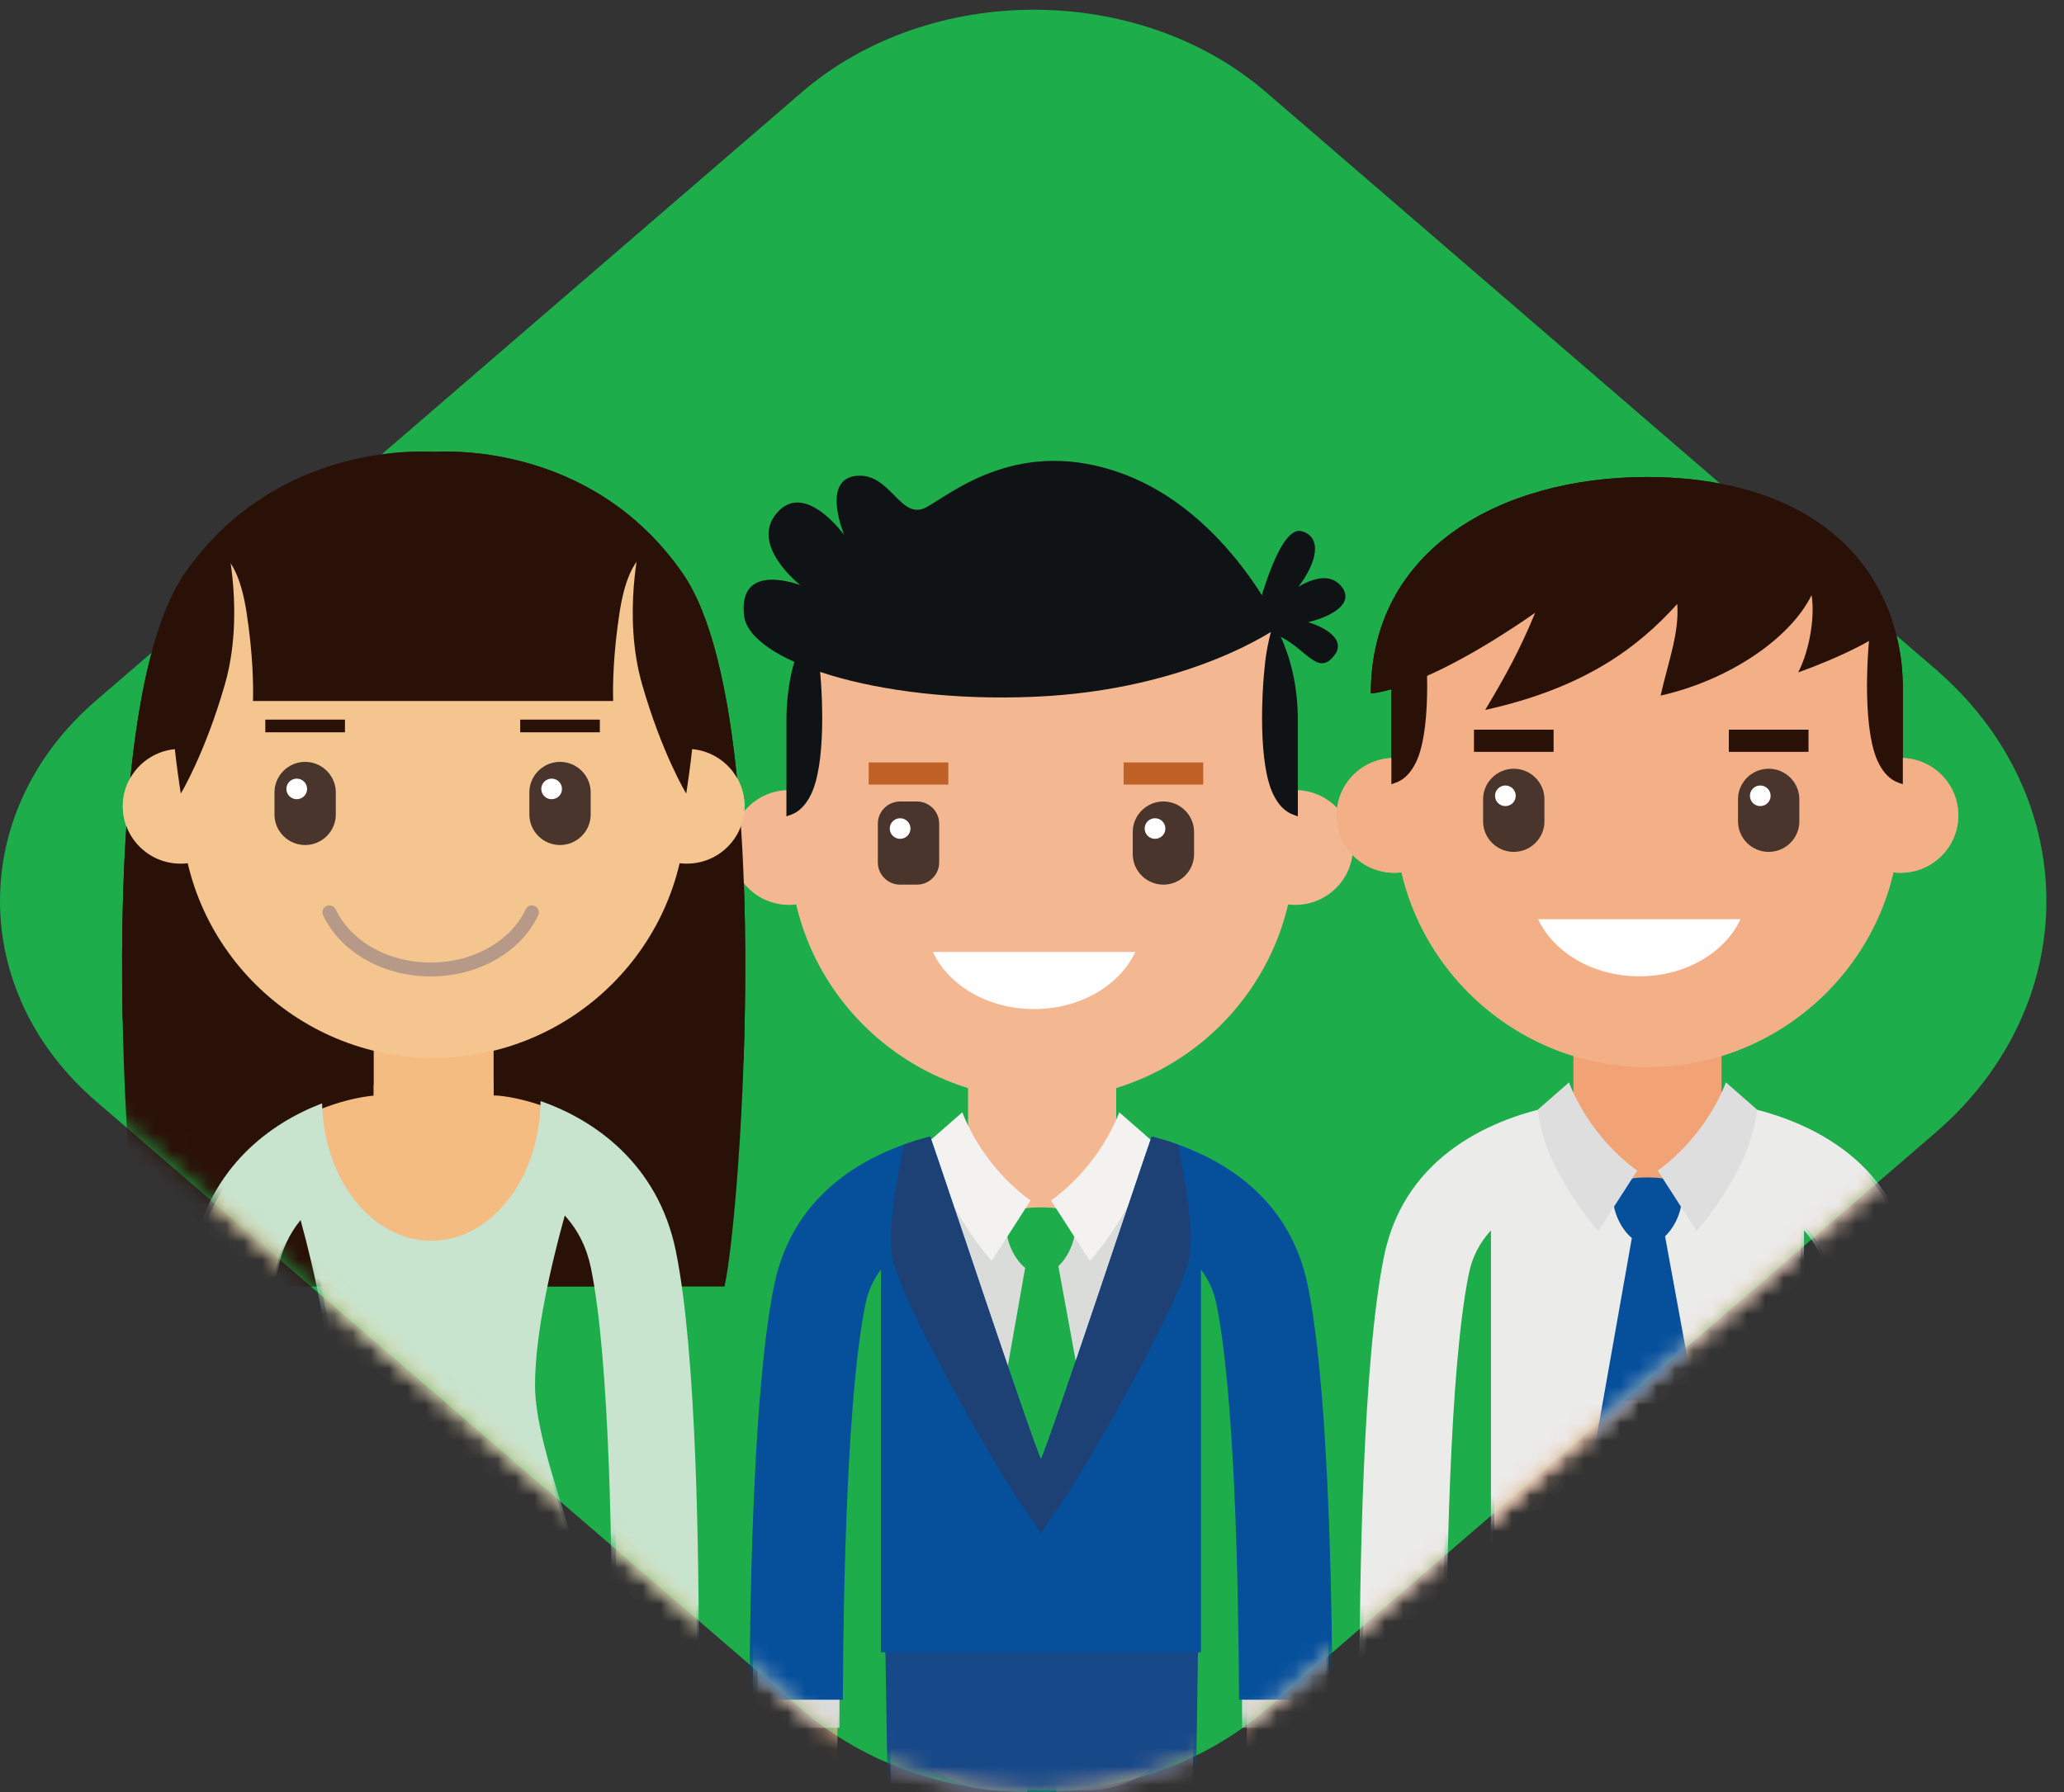
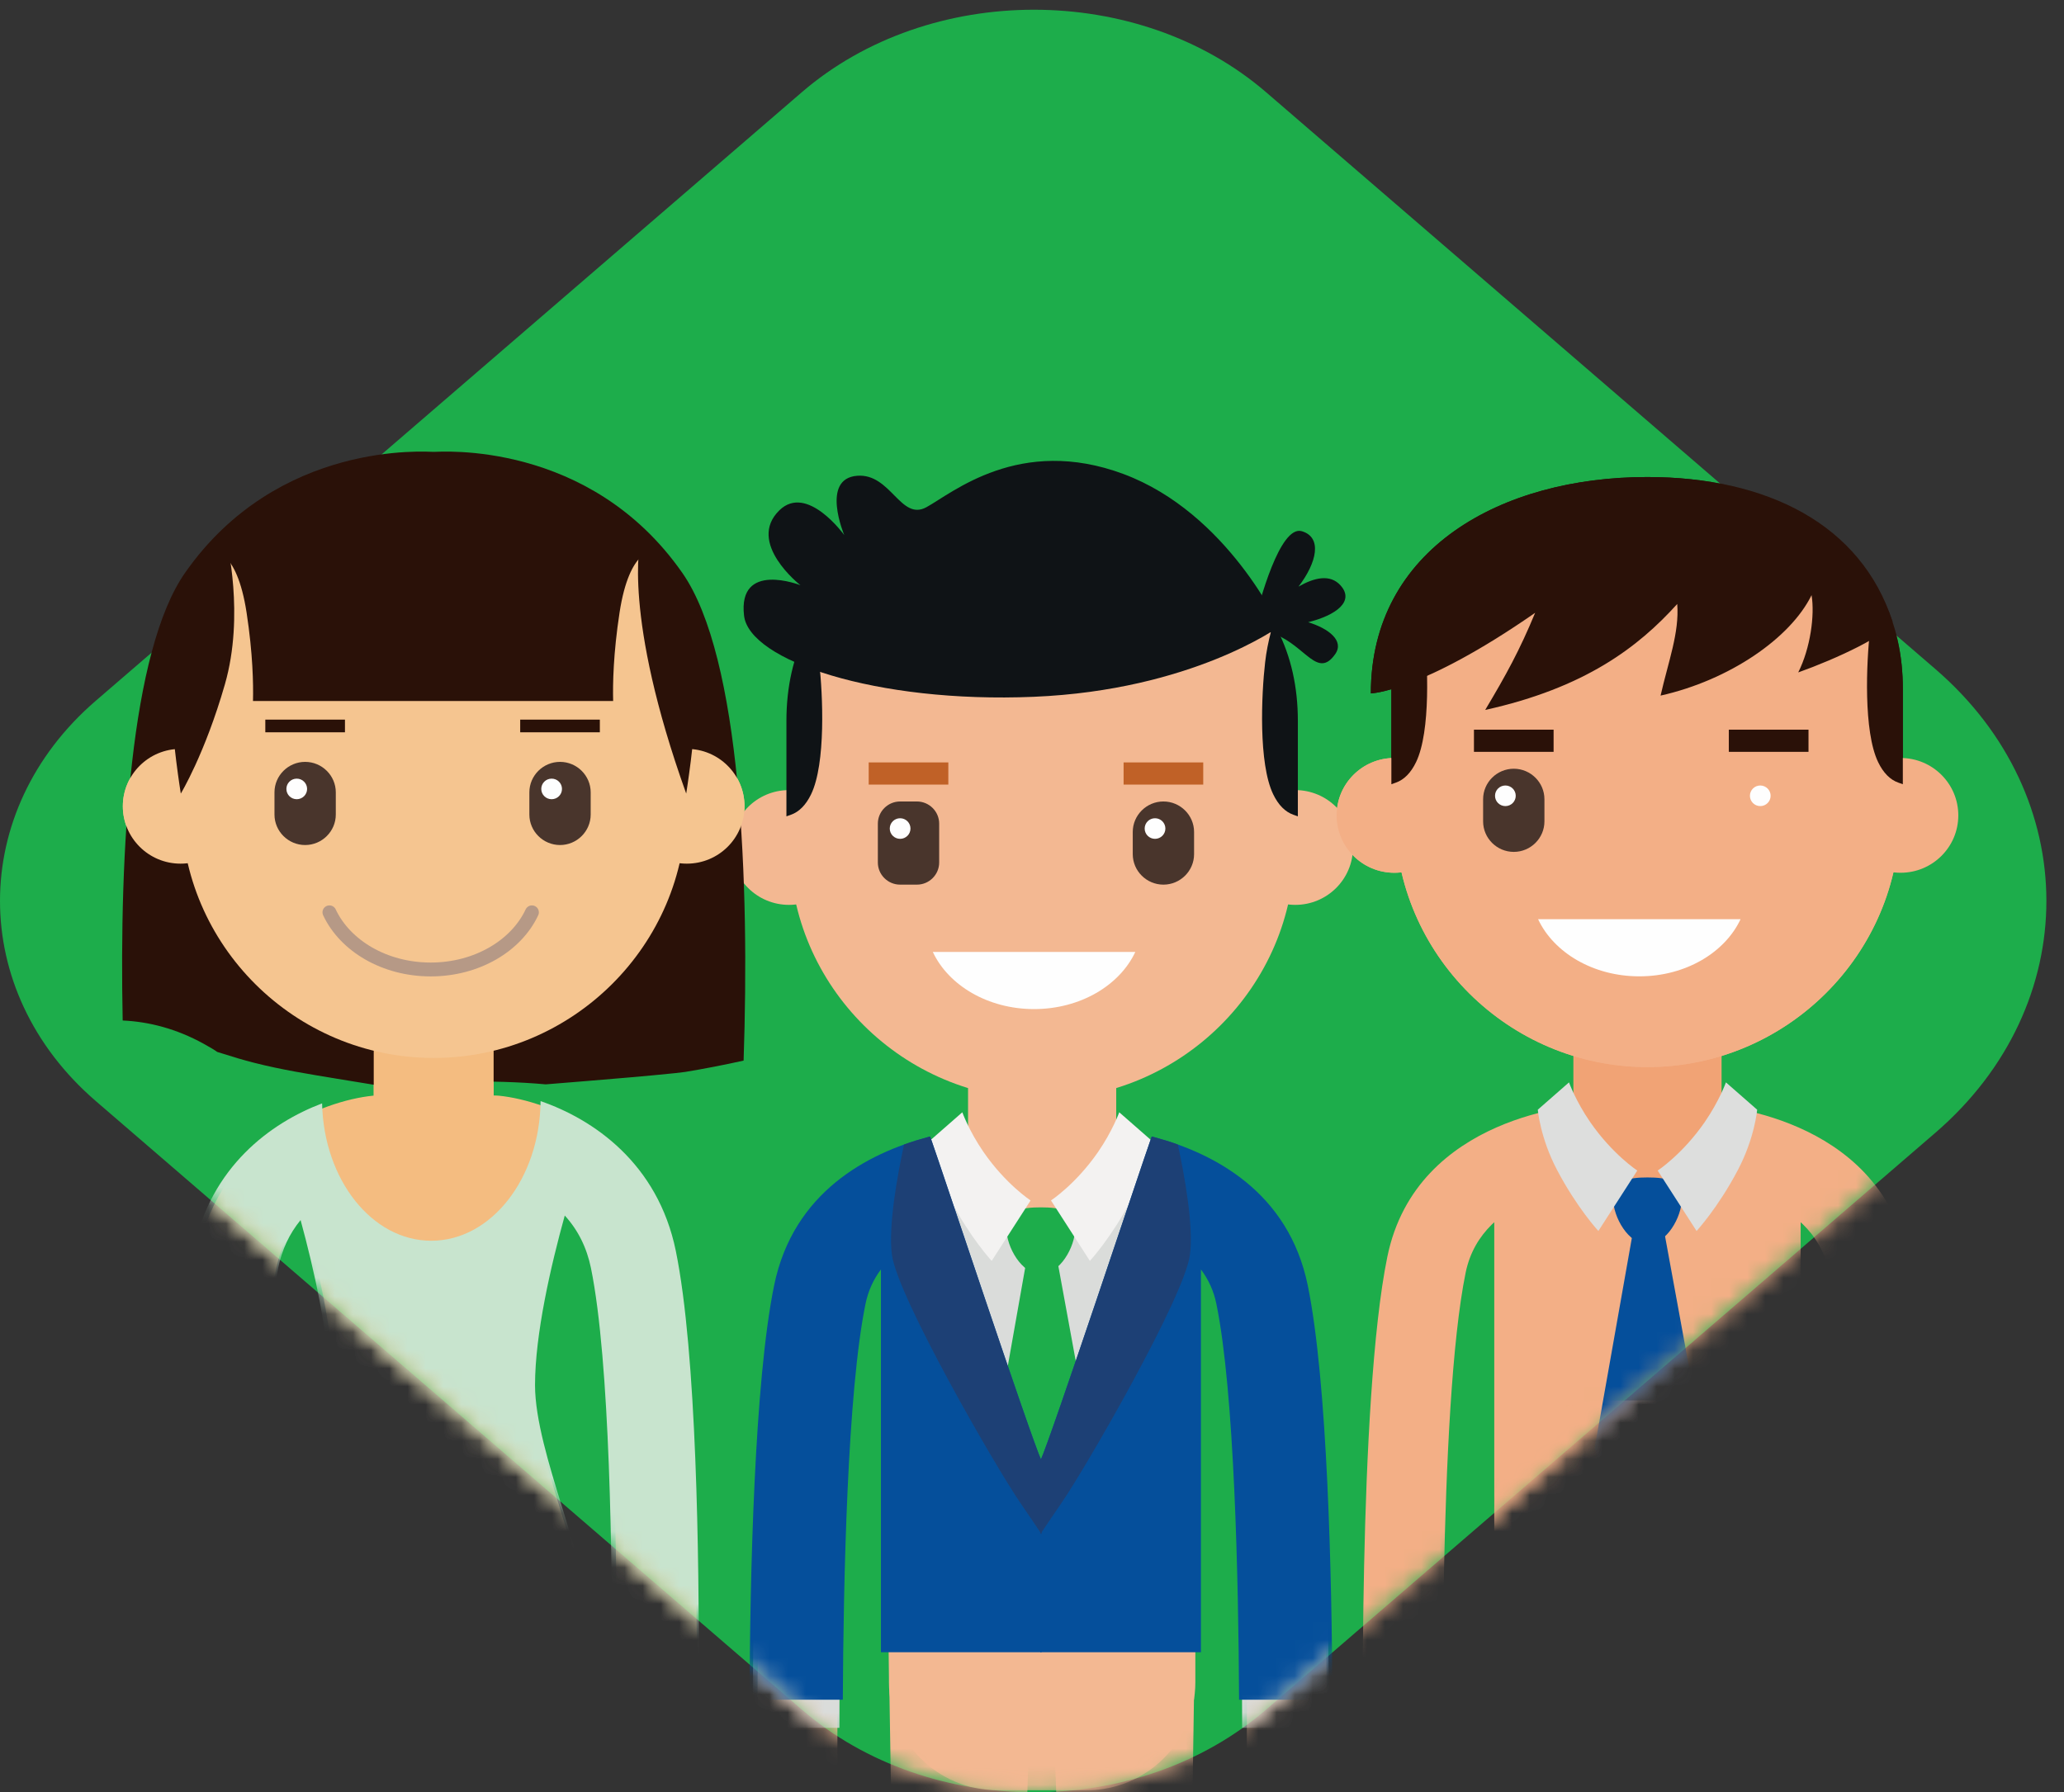
<svg xmlns="http://www.w3.org/2000/svg" xmlns:xlink="http://www.w3.org/1999/xlink" width="114px" height="99px" viewBox="0 0 114 99" version="1.1">
  <rect x="0" y="0" width="114" height="99" fill="#333333" stroke="none" />
  <title>E968F60C-3F3B-45CE-8FE4-C5DFFEE7B1D2</title>
  <desc>Created with sketchtool.</desc>
  <defs>
    <path d="M57.01,0.448 C52.393,0.47 47.784,1.99 44.282,5.01 L44.282,5.01 L5.292,38.623 C-1.764,44.705 -1.764,54.657 5.292,60.739 L5.292,60.739 L44.282,94.352 C47.816,97.402 52.463,98.925 57.108,98.925 L57.108,98.925 C61.753,98.925 66.401,97.402 69.935,94.352 L69.935,94.352 L106.903,62.483 C115.069,55.442 115.069,43.92 106.903,36.878 L106.903,36.878 L69.935,5.01 C66.432,1.99 61.824,0.47 57.207,0.448 L57.207,0.448 L57.01,0.448 Z" id="path-1" />
  </defs>
  <g id="Page-1" stroke="none" stroke-width="1" fill="none" fill-rule="evenodd">
    <g id="Home-1440px-v6-" transform="translate(-439, -822)">
      <g id="Group-126" transform="translate(439, 822)">
        <path d="M106.903,36.968 L69.934,5.099 C62.881,-0.983 51.336,-0.983 44.282,5.099 L5.292,38.712 C-1.764,44.794 -1.764,54.746 5.292,60.828 L44.282,94.441 C47.816,97.491 52.463,99.015 57.108,99.015 C61.753,99.015 66.401,97.491 69.934,94.441 L106.903,62.572 C115.069,55.531 115.069,44.009 106.903,36.968" id="Fill-1" fill="#1DAD4B" />
        <g id="Group-84" transform="translate(0, 0.089)">
          <mask id="mask-2" fill="white">
            <use xlink:href="#path-1" />
          </mask>
          <g id="Clip-5" />
          <polygon id="Fill-4" fill="#F3AF86" mask="url(#mask-2)" points="82.532 89.169 99.455 89.169 99.455 63.373 82.532 63.373" />
          <path d="M93.465,97.036 L88.523,97.036 C85.229,97.036 82.533,94.355 82.533,91.077 L82.533,83.234 C82.533,79.958 85.229,77.277 88.523,77.277 L93.465,77.277 C96.76,77.277 99.456,79.958 99.456,83.234 L99.456,91.077 C99.456,94.355 96.76,97.036 93.465,97.036" id="Fill-6" fill="#F3AF86" mask="url(#mask-2)" />
          <path d="M95.872,132.345 C94.246,132.345 92.929,131.034 92.929,129.418 L91.582,91.883 C91.582,90.266 94.246,88.895 95.872,88.895 C97.497,88.895 99.431,86.973 99.431,88.589 L98.815,129.418 C98.815,131.034 97.497,132.345 95.872,132.345" id="Fill-7" fill="#F3AF86" mask="url(#mask-2)" />
          <path d="M86.117,132.345 C84.491,132.345 83.173,131.034 83.173,129.418 L82.508,88.528 C82.508,86.912 84.491,88.895 86.117,88.895 C87.742,88.895 90.357,90.327 90.357,91.944 L89.059,129.418 C89.059,131.034 87.742,132.345 86.117,132.345" id="Fill-8" fill="#F3AF86" mask="url(#mask-2)" />
          <path d="M104.487,100.329 L104.452,100.329 C103.233,100.31 102.26,99.312 102.279,98.1 C102.282,97.897 102.575,77.72 101.036,70.215 C100.112,65.709 94.26,65.335 94.012,65.322 C92.798,65.255 91.862,64.224 91.924,63.017 C91.987,61.809 93.024,60.881 94.228,60.936 C94.617,60.955 103.749,61.474 105.361,69.337 C106.996,77.309 106.706,97.319 106.693,98.167 C106.674,99.368 105.69,100.329 104.487,100.329" id="Fill-9" fill="#F3AF86" mask="url(#mask-2)" />
          <path d="M77.501,100.329 C76.298,100.329 75.314,99.368 75.295,98.167 C75.282,97.319 74.992,77.309 76.627,69.337 C78.239,61.474 87.372,60.955 87.76,60.936 C88.989,60.885 90.011,61.816 90.069,63.025 C90.126,64.234 89.19,65.261 87.974,65.322 C87.699,65.337 81.873,65.72 80.952,70.215 C79.413,77.724 79.706,97.897 79.71,98.1 C79.728,99.312 78.756,100.31 77.536,100.329 L77.501,100.329 Z" id="Fill-10" fill="#F3AF86" mask="url(#mask-2)" />
          <path d="M90.994,65.934 L90.994,65.934 C88.743,65.934 86.902,64.102 86.902,61.864 L86.902,56.284 C86.902,54.045 88.743,52.213 90.994,52.213 C93.246,52.213 95.087,54.045 95.087,56.284 L95.087,61.864 C95.087,64.102 93.246,65.934 90.994,65.934" id="Fill-11" fill="#F1A375" mask="url(#mask-2)" />
-           <path d="M108.162,44.956 C108.162,46.707 106.735,48.126 104.975,48.126 C103.214,48.126 101.787,46.707 101.787,44.956 C101.787,43.204 103.214,41.785 104.975,41.785 C106.735,41.785 108.162,43.204 108.162,44.956" id="Fill-12" fill="#F3AF86" mask="url(#mask-2)" />
          <path d="M80.202,44.956 C80.202,46.707 78.775,48.126 77.014,48.126 C75.253,48.126 73.826,46.707 73.826,44.956 C73.826,43.204 75.253,41.785 77.014,41.785 C78.775,41.785 80.202,43.204 80.202,44.956" id="Fill-13" fill="#F3AF86" mask="url(#mask-2)" />
          <path d="M90.994,58.86 L90.994,58.86 C83.327,58.86 77.054,52.621 77.054,44.995 L77.054,37.965 C77.054,30.339 83.327,27.027 90.994,27.027 C98.661,27.027 104.935,30.339 104.935,37.965 L104.935,44.995 C104.935,52.621 98.661,58.86 90.994,58.86" id="Fill-14" fill="#F3AF86" mask="url(#mask-2)" />
          <path d="M76.849,37.965 C76.849,36.087 77.229,34.396 77.979,32.94 L78.199,32.513 L78.321,32.977 C78.484,33.601 78.595,34.171 78.657,34.72 C78.863,36.5 79.033,40.315 78.212,42.016 C77.927,42.608 77.55,42.989 77.095,43.148 L76.849,43.235 L76.849,37.965 Z" id="Fill-15" fill="#2A1108" mask="url(#mask-2)" />
          <path d="M104.853,43.148 C104.396,42.989 104.021,42.607 103.735,42.016 C102.914,40.315 103.085,36.5 103.29,34.72 C103.354,34.164 103.465,33.594 103.627,32.977 L103.75,32.514 L103.969,32.941 C104.718,34.397 105.098,36.087 105.098,37.964 L105.098,43.235 L104.853,43.148 Z" id="Fill-16" fill="#2A1108" mask="url(#mask-2)" />
          <path d="M75.716,38.217 C75.716,30.226 82.939,26.264 90.974,26.264 C97.631,26.264 102.79,28.89 104.533,34.253 C104.355,34.949 101.397,36.322 99.321,37.058 C99.996,35.717 100.241,33.887 100.057,32.789 C98.892,35.168 95.52,37.485 91.718,38.339 C92.148,36.449 92.761,34.863 92.638,33.277 C90.492,35.656 87.549,37.912 82.031,39.132 C83.196,37.18 83.932,35.839 84.79,33.765 C78.475,38.156 75.716,38.217 75.716,38.217" id="Fill-17" fill="#2A1108" mask="url(#mask-2)" />
          <path d="M89.269,129.721 L90.359,97.201 C90.499,97.21 90.641,97.218 90.784,97.218 L91.203,97.218 C91.333,97.218 91.462,97.211 91.59,97.203 L92.719,129.744 L99.042,127.577 L99.599,89.628 C99.614,89.467 99.617,89.302 99.623,89.139 L82.335,89.139 L82.942,127.554 L89.269,129.721 Z" id="Fill-18" fill="#DADCDA" mask="url(#mask-2)" />
-           <path d="M79.871,93.712 C79.877,87.3 80.046,75.551 81.133,70.251 C81.316,69.353 81.725,68.559 82.349,67.883 L82.349,89.352 L99.639,89.352 L99.639,67.883 C100.263,68.559 100.671,69.353 100.856,70.251 C101.942,75.547 102.111,87.298 102.117,93.712 L106.904,93.712 C106.901,87.144 106.724,75.066 105.542,69.301 C104.325,63.37 98.908,61.545 96.032,60.991 C95.031,60.797 90.992,67.322 90.992,67.322 C90.992,67.322 86.85,60.803 85.728,61.036 C82.803,61.643 77.631,63.524 76.447,69.301 C75.265,75.066 75.087,87.144 75.084,93.712 L79.871,93.712 Z" id="Fill-19" fill="#EBEBEA" mask="url(#mask-2)" />
          <path d="M90.988,87.613 L94.114,79.93 L91.906,67.886 C91.928,67.886 91.002,68.099 91.002,68.099 C91.002,68.099 90.174,67.886 90.205,67.886 L88.074,79.93 L90.985,87.617 L90.986,87.618 L90.987,87.62 L90.988,87.613 Z" id="Fill-20" fill="#054F9B" mask="url(#mask-2)" />
          <path d="M89.098,66.132 C89.098,65.113 89.947,64.958 90.994,64.958 C92.042,64.958 92.891,65.113 92.891,66.132 C92.891,67.151 92.042,68.648 90.994,68.648 C89.947,68.648 89.098,67.151 89.098,66.132" id="Fill-21" fill="#054F9B" mask="url(#mask-2)" />
          <path d="M86.66,59.706 C86.66,59.706 87.028,60.735 87.832,61.901 C89.056,63.674 90.431,64.578 90.431,64.578 L88.282,67.916 C88.282,67.916 87.097,66.636 85.993,64.532 C85.065,62.763 84.936,61.216 84.936,61.216 L86.66,59.706 Z" id="Fill-22" fill="#DDDEDD" mask="url(#mask-2)" />
          <path d="M95.328,59.706 C95.328,59.706 94.96,60.735 94.156,61.901 C92.932,63.674 91.558,64.578 91.558,64.578 L93.706,67.916 C93.706,67.916 94.892,66.636 95.995,64.532 C96.923,62.763 97.053,61.216 97.053,61.216 L95.328,59.706 Z" id="Fill-23" fill="#DDDEDD" mask="url(#mask-2)" />
          <path d="M84.952,50.691 C85.818,52.538 87.995,53.848 90.545,53.848 C93.094,53.848 95.272,52.538 96.136,50.691 L84.952,50.691 Z" id="Fill-24" fill="#FEFEFE" mask="url(#mask-2)" />
          <path d="M83.61,46.974 L83.61,46.974 C82.678,46.974 81.916,46.216 81.916,45.289 L81.916,44.064 C81.916,43.137 82.678,42.379 83.61,42.379 C84.541,42.379 85.304,43.137 85.304,44.064 L85.304,45.289 C85.304,46.216 84.541,46.974 83.61,46.974" id="Fill-25" fill="#49352C" mask="url(#mask-2)" />
          <path d="M83.718,43.874 C83.718,44.188 83.462,44.443 83.146,44.443 C82.83,44.443 82.574,44.188 82.574,43.874 C82.574,43.56 82.83,43.305 83.146,43.305 C83.462,43.305 83.718,43.56 83.718,43.874" id="Fill-26" fill="#FEFEFE" mask="url(#mask-2)" />
          <path d="M97.689,46.974 L97.689,46.974 C96.757,46.974 95.995,46.216 95.995,45.289 L95.995,44.064 C95.995,43.137 96.757,42.379 97.689,42.379 C98.62,42.379 99.382,43.137 99.382,44.064 L99.382,45.289 C99.382,46.216 98.62,46.974 97.689,46.974" id="Fill-27" fill="#49352C" mask="url(#mask-2)" />
          <path d="M97.797,43.874 C97.797,44.188 97.541,44.443 97.225,44.443 C96.909,44.443 96.653,44.188 96.653,43.874 C96.653,43.56 96.909,43.305 97.225,43.305 C97.541,43.305 97.797,43.56 97.797,43.874" id="Fill-28" fill="#FEFEFE" mask="url(#mask-2)" />
          <polygon id="Fill-29" fill="#2A1108" mask="url(#mask-2)" points="81.41 41.446 85.81 41.446 85.81 40.221 81.41 40.221" />
          <polygon id="Fill-30" fill="#2A1108" mask="url(#mask-2)" points="95.489 41.446 99.888 41.446 99.888 40.221 95.489 40.221" />
-           <path d="M37.685,31.555 C32.549,24.205 24.291,24.874 23.953,24.874 C23.616,24.874 15.358,24.205 10.222,31.555 C4.98,39.055 6.971,66.865 7.89,70.982 C11.502,70.995 36.405,70.995 40.017,70.982 C40.937,66.865 42.927,39.055 37.685,31.555" id="Fill-31" fill="#2A1108" mask="url(#mask-2)" />
          <path d="M29.442,76.5 C29.442,71.286 32.386,62.87 32.386,62.87 L23.947,62.87 L23.931,62.87 L15.492,62.87 C15.492,62.87 18.435,71.286 18.435,76.5 C18.435,79.389 16.679,83.618 16.057,86.39 C15.758,87.72 15.664,90.083 16.342,91.555 C17.707,94.521 20.346,96.533 23.744,96.533 L23.931,96.533 L23.947,96.533 L24.134,96.533 C27.532,96.533 30.171,94.521 31.536,91.555 C32.214,90.083 32.12,87.72 31.821,86.39 C31.199,83.618 29.442,79.389 29.442,76.5" id="Fill-32" fill="#F4BC80" mask="url(#mask-2)" />
          <path d="M11.932,99.826 C10.735,99.826 9.752,98.874 9.726,97.678 C9.708,96.841 9.296,77.088 10.932,69.109 C12.208,62.887 17.816,60.719 20.604,60.441 C21.818,60.326 22.898,61.201 23.02,62.407 C23.141,63.61 22.262,64.683 21.055,64.809 C20.825,64.836 16.192,65.43 15.258,69.986 C13.72,77.488 14.135,97.383 14.139,97.583 C14.166,98.794 13.2,99.799 11.981,99.825 C11.965,99.826 11.948,99.826 11.932,99.826" id="Fill-33" fill="#F4BC80" mask="url(#mask-2)" />
          <path d="M36.22,99.826 C36.204,99.826 36.187,99.826 36.171,99.825 C34.952,99.799 33.986,98.794 34.013,97.583 C34.017,97.383 34.432,77.485 32.895,69.986 C31.957,65.413 27.292,64.831 27.095,64.809 C25.889,64.672 25.013,63.593 25.142,62.393 C25.271,61.193 26.34,60.321 27.548,60.441 C30.336,60.719 35.945,62.887 37.221,69.109 C38.856,77.088 38.444,96.841 38.426,97.678 C38.4,98.874 37.416,99.826 36.22,99.826" id="Fill-34" fill="#F4BC80" mask="url(#mask-2)" />
          <path d="M24.998,65.431 L22.909,65.431 C21.662,65.431 20.643,64.417 20.643,63.178 L20.643,53.964 C20.643,52.724 21.662,51.71 22.909,51.71 L24.998,51.71 C26.245,51.71 27.264,52.724 27.264,53.964 L27.264,63.178 C27.264,64.417 26.245,65.431 24.998,65.431" id="Fill-35" fill="#F4BC80" mask="url(#mask-2)" />
          <path d="M41.122,44.453 C41.122,46.204 39.695,47.623 37.934,47.623 C36.173,47.623 34.746,46.204 34.746,44.453 C34.746,42.701 36.173,41.282 37.934,41.282 C39.695,41.282 41.122,42.701 41.122,44.453" id="Fill-36" fill="#F5C590" mask="url(#mask-2)" />
          <path d="M13.161,44.453 C13.161,46.204 11.734,47.623 9.974,47.623 C8.212,47.623 6.785,46.204 6.785,44.453 C6.785,42.701 8.212,41.282 9.974,41.282 C11.734,41.282 13.161,42.701 13.161,44.453" id="Fill-37" fill="#F5C590" mask="url(#mask-2)" />
          <path d="M23.953,58.357 L23.953,58.357 C16.286,58.357 10.013,52.118 10.013,44.492 L10.013,37.462 C10.013,29.836 16.286,26.524 23.953,26.524 C31.62,26.524 37.893,29.836 37.893,37.462 L37.893,44.492 C37.893,52.118 31.62,58.357 23.953,58.357" id="Fill-38" fill="#F5C590" mask="url(#mask-2)" />
          <path d="M26.44,128.915 L24.969,91.197 C24.969,89.883 27.51,88.94 28.831,88.94 C30.152,88.94 31.958,88.45 31.958,89.764 L31.222,128.915 C31.222,130.228 26.44,130.228 26.44,128.915" id="Fill-39" fill="#F5C590" mask="url(#mask-2)" />
          <path d="M16.685,128.915 L15.909,89.947 C15.909,88.633 17.755,88.94 19.076,88.94 C20.396,88.94 22.761,89.761 22.761,91.075 L21.467,128.915 C21.467,130.228 16.685,130.228 16.685,128.915" id="Fill-40" fill="#F5C590" mask="url(#mask-2)" />
          <path d="M16.081,107.937 L15.726,90.072 C15.612,89.121 15.628,88.03 15.773,87.053 L15.796,86.897 L32.083,86.897 L32.106,87.054 C32.256,88.063 32.267,89.184 32.137,90.13 L31.803,107.937 L16.081,107.937 Z" id="Fill-41" fill="#054F9B" mask="url(#mask-2)" />
          <path d="M9.986,43.753 C9.986,43.753 11.32,41.557 12.423,37.715 C13.527,33.873 12.515,29.803 12.515,29.803 C12.515,29.803 11.044,30.855 10.308,33.004 C9.572,35.154 9.48,37.029 9.48,38.813 C9.48,40.597 9.986,43.753 9.986,43.753" id="Fill-42" fill="#2A1108" mask="url(#mask-2)" />
          <path d="M37.901,43.753 C37.901,43.753 36.568,41.557 35.464,37.715 C34.36,33.873 35.372,29.803 35.372,29.803 C35.372,29.803 36.844,30.855 37.579,33.004 C38.315,35.154 38.407,37.029 38.407,38.813 C38.407,40.597 37.901,43.753 37.901,43.753" id="Fill-43" fill="#2A1108" mask="url(#mask-2)" />
          <path d="M30.97,26.889 C28.603,25.624 25.621,25.449 23.862,25.444 C22.134,25.44 19.351,25.548 16.837,26.798 C13.147,28.634 11.718,30.335 11.718,30.335 C11.718,30.335 13.067,30.152 13.619,33.75 C13.967,36.016 13.998,37.7 13.974,38.638 L33.866,38.638 C33.842,37.7 33.873,36.016 34.221,33.75 C34.773,30.152 36.121,30.335 36.121,30.335 C36.121,30.335 34.22,28.627 30.97,26.889" id="Fill-44" fill="#2A1108" mask="url(#mask-2)" />
          <path d="M37.325,69.008 C36.331,64.159 32.752,61.738 29.857,60.741 C29.818,65.009 27.132,68.455 23.82,68.455 C20.542,68.455 17.879,65.076 17.79,60.866 C14.964,61.935 11.63,64.357 10.676,69.008 C9.519,74.65 9.382,86.055 9.409,92.642 L14.197,92.642 C14.175,86.213 14.306,75.112 15.362,69.959 C15.568,68.953 15.985,68.064 16.602,67.312 C17.341,70.02 18.176,73.688 18.176,76.436 C18.176,78.322 17.398,80.847 16.712,83.074 C16.352,84.242 16.013,85.344 15.801,86.286 C15.775,86.4 15.574,87.566 15.666,88.045 L32.013,87.977 C32.082,87.314 31.951,86.4 31.925,86.286 C31.714,85.343 31.374,84.239 31.014,83.072 C30.328,80.845 29.551,78.321 29.551,76.436 C29.551,73.615 30.424,69.84 31.193,67.062 C31.922,67.857 32.407,68.83 32.639,69.959 C33.694,75.11 33.825,86.213 33.803,92.642 L38.592,92.642 C38.619,86.055 38.481,74.65 37.325,69.008" id="Fill-45" fill="#C8E4CE" mask="url(#mask-2)" />
          <path d="M18.196,50.312 C19.061,52.159 21.239,53.469 23.788,53.469 C26.338,53.469 28.515,52.159 29.38,50.312" id="Stroke-46" stroke="#B69986" stroke-width="0.766" stroke-linecap="round" mask="url(#mask-2)" />
          <path d="M16.854,46.594 L16.854,46.594 C15.922,46.594 15.16,45.836 15.16,44.91 L15.16,43.684 C15.16,42.758 15.922,42 16.854,42 C17.785,42 18.547,42.758 18.547,43.684 L18.547,44.91 C18.547,45.836 17.785,46.594 16.854,46.594" id="Fill-47" fill="#49352C" mask="url(#mask-2)" />
          <path d="M16.962,43.495 C16.962,43.809 16.706,44.064 16.39,44.064 C16.074,44.064 15.818,43.809 15.818,43.495 C15.818,43.181 16.074,42.926 16.39,42.926 C16.706,42.926 16.962,43.181 16.962,43.495" id="Fill-48" fill="#FEFEFE" mask="url(#mask-2)" />
          <path d="M30.932,46.594 L30.932,46.594 C30,46.594 29.239,45.836 29.239,44.91 L29.239,43.684 C29.239,42.758 30,42 30.932,42 C31.864,42 32.626,42.758 32.626,43.684 L32.626,44.91 C32.626,45.836 31.864,46.594 30.932,46.594" id="Fill-49" fill="#49352C" mask="url(#mask-2)" />
          <path d="M31.041,43.495 C31.041,43.809 30.784,44.064 30.469,44.064 C30.152,44.064 29.897,43.809 29.897,43.495 C29.897,43.181 30.152,42.926 30.469,42.926 C30.784,42.926 31.041,43.181 31.041,43.495" id="Fill-50" fill="#FEFEFE" mask="url(#mask-2)" />
          <polygon id="Fill-51" fill="#2A1108" mask="url(#mask-2)" points="14.654 40.366 19.054 40.366 19.054 39.666 14.654 39.666" />
          <polygon id="Fill-52" fill="#2A1108" mask="url(#mask-2)" points="28.732 40.366 33.132 40.366 33.132 39.666 28.732 39.666" />
          <polygon id="Fill-53" fill="#F3B892" mask="url(#mask-2)" points="49.099 90.943 66.021 90.943 66.021 65.147 49.099 65.147" />
          <path d="M60.031,98.81 L55.089,98.81 C51.795,98.81 49.099,96.128 49.099,92.852 L49.099,85.009 C49.099,81.732 51.795,79.051 55.089,79.051 L60.031,79.051 C63.326,79.051 66.022,81.732 66.022,85.009 L66.022,92.852 C66.022,96.128 63.326,98.81 60.031,98.81" id="Fill-54" fill="#F3B892" mask="url(#mask-2)" />
          <path d="M62.438,134.119 C60.812,134.119 59.495,132.808 59.495,131.192 L58.148,93.656 C58.148,92.04 60.812,90.669 62.438,90.669 C64.063,90.669 65.997,88.747 65.997,90.363 L65.381,131.192 C65.381,132.808 64.063,134.119 62.438,134.119" id="Fill-55" fill="#F3B892" mask="url(#mask-2)" />
          <path d="M52.683,134.119 C51.057,134.119 49.739,132.808 49.739,131.192 L49.074,90.303 C49.074,88.686 51.057,90.669 52.683,90.669 C54.307,90.669 56.923,92.101 56.923,93.718 L55.625,131.192 C55.625,132.808 54.307,134.119 52.683,134.119" id="Fill-56" fill="#F3B892" mask="url(#mask-2)" />
          <path d="M71.053,102.103 L71.018,102.103 C69.799,102.084 68.826,101.085 68.845,99.874 C68.848,99.671 69.141,79.495 67.602,71.989 C66.678,67.483 60.826,67.109 60.578,67.096 C59.364,67.028 58.428,65.998 58.49,64.791 C58.553,63.583 59.59,62.655 60.794,62.71 C61.182,62.728 70.315,63.247 71.927,71.111 C73.562,79.083 73.272,99.093 73.259,99.941 C73.24,101.142 72.255,102.103 71.053,102.103" id="Fill-57" fill="#F3B892" mask="url(#mask-2)" />
          <path d="M44.067,102.103 C42.864,102.103 41.88,101.142 41.861,99.941 C41.848,99.093 41.558,79.083 43.193,71.111 C44.805,63.247 53.938,62.728 54.326,62.71 C55.555,62.659 56.577,63.589 56.635,64.799 C56.692,66.009 55.756,67.035 54.54,67.096 C54.265,67.111 48.439,67.495 47.518,71.989 C45.979,79.498 46.272,99.671 46.276,99.874 C46.294,101.085 45.321,102.084 44.102,102.103 L44.067,102.103 Z" id="Fill-58" fill="#F3B892" mask="url(#mask-2)" />
          <path d="M57.56,67.708 L57.56,67.708 C55.309,67.708 53.468,65.877 53.468,63.638 L53.468,58.058 C53.468,55.819 55.309,53.987 57.56,53.987 C59.811,53.987 61.652,55.819 61.652,58.058 L61.652,63.638 C61.652,65.877 59.811,67.708 57.56,67.708" id="Fill-59" fill="#F3B892" mask="url(#mask-2)" />
          <path d="M74.728,46.73 C74.728,48.481 73.301,49.9 71.541,49.9 C69.78,49.9 68.353,48.481 68.353,46.73 C68.353,44.978 69.78,43.559 71.541,43.559 C73.301,43.559 74.728,44.978 74.728,46.73" id="Fill-60" fill="#F3B892" mask="url(#mask-2)" />
          <path d="M46.768,46.73 C46.768,48.481 45.341,49.9 43.58,49.9 C41.819,49.9 40.392,48.481 40.392,46.73 C40.392,44.978 41.819,43.559 43.58,43.559 C45.341,43.559 46.768,44.978 46.768,46.73" id="Fill-61" fill="#F3B892" mask="url(#mask-2)" />
          <path d="M57.56,60.634 L57.56,60.634 C49.893,60.634 43.62,54.395 43.62,46.769 L43.62,39.739 C43.62,32.113 49.893,28.801 57.56,28.801 C65.227,28.801 71.5,32.113 71.5,39.739 L71.5,46.769 C71.5,54.395 65.227,60.634 57.56,60.634" id="Fill-62" fill="#F3B892" mask="url(#mask-2)" />
-           <path d="M55.835,131.495 L56.924,98.975 C57.065,98.984 57.207,98.992 57.35,98.992 L57.769,98.992 C57.899,98.992 58.028,98.985 58.156,98.977 L59.284,131.518 L65.608,129.351 L66.164,91.402 C66.18,91.24 66.183,91.076 66.189,90.913 L48.901,90.913 L49.508,129.327 L55.835,131.495 Z" id="Fill-63" fill="#174989" mask="url(#mask-2)" />
          <path d="M74.044,32.254 C73.465,31.605 72.578,31.825 71.72,32.318 C72.746,30.975 73.036,29.595 71.906,29.258 C70.69,28.895 69.547,33.218 69.292,34.249 C69.225,34.263 69.179,34.274 69.179,34.274 C69.179,34.274 69.211,34.298 69.271,34.339 C69.269,34.345 69.267,34.353 69.266,34.359 C69.233,34.394 69.212,34.418 69.212,34.418 C69.212,34.418 69.225,34.421 69.25,34.426 C69.244,34.448 69.239,34.472 69.239,34.472 C69.239,34.472 69.265,34.458 69.302,34.436 C69.343,34.444 69.396,34.453 69.463,34.462 C69.686,34.601 70.024,34.79 70.434,34.953 C72.113,35.616 72.779,37.422 73.745,36.05 C74.264,35.312 73.385,34.631 72.252,34.285 C73.782,33.904 74.831,33.137 74.044,32.254" id="Fill-64" fill="#0F1316" mask="url(#mask-2)" />
          <path d="M43.436,39.738 C43.436,37.86 43.816,36.17 44.566,34.714 L44.786,34.288 L44.908,34.752 C45.071,35.375 45.181,35.945 45.244,36.495 C45.449,38.274 45.62,42.089 44.799,43.79 C44.513,44.382 44.137,44.763 43.681,44.923 L43.436,45.009 L43.436,39.738 Z" id="Fill-65" fill="#0F1316" mask="url(#mask-2)" />
          <path d="M71.439,44.922 C70.983,44.763 70.607,44.381 70.322,43.791 C69.501,42.088 69.671,38.274 69.877,36.494 C69.94,35.938 70.051,35.368 70.213,34.751 L70.336,34.288 L70.556,34.715 C71.304,36.171 71.684,37.861 71.684,39.738 L71.684,45.009 L71.439,44.922 Z" id="Fill-66" fill="#0F1316" mask="url(#mask-2)" />
          <path d="M70.664,34.518 C70.664,34.518 65.836,38.04 57.099,38.405 C48.362,38.771 41.382,36.397 41.096,33.924 C40.743,30.874 44.21,32.241 44.21,32.241 C44.21,32.241 41.205,29.899 43.048,28.102 C44.578,26.61 46.63,29.471 46.63,29.471 C46.63,29.471 45.307,26.345 47.35,26.194 C49.205,26.056 49.741,28.709 51.167,27.932 C52.592,27.154 56.317,23.953 62.065,26.102 C67.813,28.252 70.664,34.518 70.664,34.518" id="Fill-67" fill="#0F1316" mask="url(#mask-2)" />
          <path d="M51.522,52.501 C52.387,54.347 54.565,55.657 57.114,55.657 C59.664,55.657 61.841,54.347 62.706,52.501 L51.522,52.501 Z" id="Fill-68" fill="#FEFEFE" mask="url(#mask-2)" />
          <path d="M50.644,48.782 L49.716,48.782 C49.039,48.782 48.486,48.232 48.486,47.56 L48.486,45.411 C48.486,44.739 49.039,44.188 49.716,44.188 L50.644,44.188 C51.32,44.188 51.873,44.739 51.873,45.411 L51.873,47.56 C51.873,48.232 51.32,48.782 50.644,48.782" id="Fill-69" fill="#49352C" mask="url(#mask-2)" />
          <path d="M50.288,45.683 C50.288,45.998 50.032,46.252 49.716,46.252 C49.4,46.252 49.144,45.998 49.144,45.683 C49.144,45.369 49.4,45.114 49.716,45.114 C50.032,45.114 50.288,45.369 50.288,45.683" id="Fill-70" fill="#FEFEFE" mask="url(#mask-2)" />
          <path d="M64.258,48.782 L64.258,48.782 C63.327,48.782 62.565,48.025 62.565,47.098 L62.565,45.873 C62.565,44.946 63.327,44.188 64.258,44.188 C65.19,44.188 65.952,44.946 65.952,45.873 L65.952,47.098 C65.952,48.025 65.19,48.782 64.258,48.782" id="Fill-71" fill="#49352C" mask="url(#mask-2)" />
          <path d="M64.367,45.683 C64.367,45.998 64.11,46.252 63.795,46.252 C63.479,46.252 63.223,45.998 63.223,45.683 C63.223,45.369 63.479,45.114 63.795,45.114 C64.11,45.114 64.367,45.369 64.367,45.683" id="Fill-72" fill="#FEFEFE" mask="url(#mask-2)" />
          <polygon id="Fill-73" fill="#C06127" mask="url(#mask-2)" points="47.98 43.255 52.379 43.255 52.379 42.03 47.98 42.03" />
          <polygon id="Fill-74" fill="#C06127" mask="url(#mask-2)" points="62.059 43.255 66.458 43.255 66.458 42.03 62.059 42.03" />
          <path d="M46.362,95.364 C46.368,88.951 46.537,77.203 47.624,71.904 C47.807,71.006 48.216,70.211 48.84,69.535 L48.84,91.004 L66.131,91.004 L66.131,69.535 C66.755,70.211 67.162,71.006 67.347,71.904 C68.433,77.199 68.602,88.95 68.608,95.364 L73.395,95.364 C73.392,88.797 73.215,76.718 72.033,70.953 C70.816,65.022 65.399,63.197 62.523,62.642 C61.523,62.449 57.483,68.974 57.483,68.974 C57.483,68.974 53.341,62.455 52.219,62.689 C49.294,63.294 44.122,65.176 42.938,70.953 C41.756,76.718 41.578,88.797 41.575,95.364 L46.362,95.364 Z" id="Fill-75" fill="#DADCDA" mask="url(#mask-2)" />
          <path d="M57.479,89.265 L60.604,81.582 L58.397,69.538 C58.419,69.538 57.493,69.751 57.493,69.751 C57.493,69.751 56.665,69.538 56.696,69.538 L54.565,81.582 L57.477,89.269 L57.477,89.27 L57.477,89.269 L57.478,89.272 L57.479,89.265 Z" id="Fill-76" fill="#1DAD4B" mask="url(#mask-2)" />
          <path d="M55.588,67.784 C55.588,66.765 56.437,66.61 57.485,66.61 C58.533,66.61 59.382,66.765 59.382,67.784 C59.382,68.803 58.533,70.3 57.485,70.3 C56.437,70.3 55.588,68.803 55.588,67.784" id="Fill-77" fill="#1DAD4B" mask="url(#mask-2)" />
          <path d="M53.151,61.358 C53.151,61.358 53.519,62.387 54.323,63.554 C55.547,65.327 56.922,66.229 56.922,66.229 L54.773,69.568 C54.773,69.568 53.588,68.287 52.484,66.184 C51.556,64.415 51.427,62.868 51.427,62.868 L53.151,61.358 Z" id="Fill-78" fill="#F3F2F1" mask="url(#mask-2)" />
          <path d="M61.819,61.358 C61.819,61.358 61.451,62.387 60.647,63.554 C59.423,65.327 58.049,66.229 58.049,66.229 L60.197,69.568 C60.197,69.568 61.383,68.287 62.486,66.184 C63.414,64.415 63.544,62.868 63.544,62.868 L61.819,61.358 Z" id="Fill-79" fill="#F3F2F1" mask="url(#mask-2)" />
          <path d="M46.551,93.809 C46.584,87.15 46.806,76.811 47.805,71.94 C47.947,71.241 48.233,70.604 48.656,70.041 L48.656,91.187 L57.529,91.187 L57.529,80.619 C56.945,79.364 51.892,64.144 51.43,62.855 L51.373,62.696 L51.209,62.74 C47.937,63.623 43.816,65.757 42.758,70.917 C41.662,76.26 41.427,86.97 41.395,93.809 L46.551,93.809 Z" id="Fill-80" fill="#054F9B" mask="url(#mask-2)" />
          <path d="M66.331,70.041 C66.754,70.604 67.041,71.241 67.183,71.94 C68.182,76.811 68.404,87.15 68.437,93.809 L73.592,93.809 C73.561,86.97 73.325,76.26 72.23,70.917 C71.171,65.757 67.05,63.623 63.778,62.74 L63.614,62.696 L63.557,62.855 C63.095,64.144 58.043,79.364 57.458,80.619 L57.458,91.187 L66.331,91.187 L66.331,70.041 Z" id="Fill-81" fill="#054F9B" mask="url(#mask-2)" />
          <path d="M51.373,62.696 L51.209,62.74 C50.794,62.852 50.366,62.984 49.932,63.14 C49.573,64.804 49.047,67.66 49.266,69.248 C49.588,71.58 54.968,80.911 56.348,82.924 C56.833,83.631 57.221,84.207 57.529,84.666 L57.529,80.619 C56.944,79.364 51.892,64.144 51.43,62.855 L51.373,62.696 Z" id="Fill-82" fill="#1D4075" mask="url(#mask-2)" />
          <path d="M63.614,62.696 L63.779,62.74 C64.193,62.852 64.622,62.984 65.056,63.14 C65.415,64.804 65.941,67.66 65.721,69.248 C65.4,71.58 60.02,80.911 58.64,82.924 C58.155,83.631 57.766,84.207 57.459,84.666 L57.459,80.619 C58.043,79.364 63.095,64.144 63.557,62.855 L63.614,62.696 Z" id="Fill-83" fill="#1D4075" mask="url(#mask-2)" />
        </g>
        <g id="Group-125" transform="translate(6.486, 24.82)">
          <path d="M101.676,20.225 C101.676,21.976 100.249,23.395 98.488,23.395 C96.727,23.395 95.3,21.976 95.3,20.225 C95.3,18.473 96.727,17.054 98.488,17.054 C100.249,17.054 101.676,18.473 101.676,20.225" id="Fill-85" fill="#F3AF86" />
          <path d="M73.715,20.225 C73.715,21.976 72.288,23.395 70.528,23.395 C68.767,23.395 67.34,21.976 67.34,20.225 C67.34,18.473 68.767,17.054 70.528,17.054 C72.288,17.054 73.715,18.473 73.715,20.225" id="Fill-87" fill="#F3AF86" />
          <path d="M84.508,34.129 L84.508,34.129 C76.841,34.129 70.568,27.89 70.568,20.264 L70.568,13.233 C70.568,5.608 76.841,2.296 84.508,2.296 C92.175,2.296 98.448,5.608 98.448,13.233 L98.448,20.264 C98.448,27.89 92.175,34.129 84.508,34.129" id="Fill-89" fill="#F3AF86" />
          <path d="M70.363,13.233 C70.363,11.355 70.743,9.665 71.493,8.209 L71.713,7.782 L71.834,8.246 C71.998,8.869 72.108,9.44 72.171,9.989 C72.376,11.769 72.547,15.584 71.726,17.285 C71.44,17.876 71.064,18.258 70.608,18.417 L70.363,18.504 L70.363,13.233 Z" id="Fill-91" fill="#2A1108" />
          <path d="M98.366,18.417 C97.91,18.258 97.534,17.876 97.249,17.285 C96.428,15.584 96.598,11.769 96.803,9.989 C96.868,9.433 96.978,8.863 97.14,8.246 L97.263,7.783 L97.482,8.209 C98.231,9.666 98.612,11.356 98.612,13.233 L98.612,18.504 L98.366,18.417 Z" id="Fill-93" fill="#2A1108" />
          <path d="M69.229,13.486 C69.229,5.495 76.452,1.533 84.487,1.533 C91.144,1.533 96.304,4.158 98.046,9.522 C97.868,10.218 94.911,11.591 92.835,12.327 C93.509,10.986 93.755,9.156 93.571,8.058 C92.405,10.436 89.034,12.754 85.232,13.608 C85.661,11.718 86.275,10.132 86.152,8.546 C84.006,10.925 81.063,13.181 75.545,14.4 C76.71,12.449 77.445,11.107 78.304,9.034 C71.988,13.425 69.229,13.486 69.229,13.486" id="Fill-95" fill="#2A1108" />
          <path d="M78.466,25.96 C79.331,27.807 81.508,29.117 84.058,29.117 C86.608,29.117 88.785,27.807 89.65,25.96 L78.466,25.96 Z" id="Fill-97" fill="#FEFEFE" />
          <path d="M77.124,22.242 L77.124,22.242 C76.192,22.242 75.43,21.484 75.43,20.557 L75.43,19.333 C75.43,18.406 76.192,17.648 77.124,17.648 C78.055,17.648 78.817,18.406 78.817,19.333 L78.817,20.557 C78.817,21.484 78.055,22.242 77.124,22.242" id="Fill-99" fill="#49352C" />
          <path d="M77.232,19.143 C77.232,19.457 76.976,19.712 76.66,19.712 C76.344,19.712 76.088,19.457 76.088,19.143 C76.088,18.829 76.344,18.574 76.66,18.574 C76.976,18.574 77.232,18.829 77.232,19.143" id="Fill-101" fill="#FEFEFE" />
-           <path d="M91.202,22.242 L91.202,22.242 C90.271,22.242 89.509,21.484 89.509,20.557 L89.509,19.333 C89.509,18.406 90.271,17.648 91.202,17.648 C92.134,17.648 92.896,18.406 92.896,19.333 L92.896,20.557 C92.896,21.484 92.134,22.242 91.202,22.242" id="Fill-103" fill="#49352C" />
          <path d="M91.31,19.143 C91.31,19.457 91.054,19.712 90.738,19.712 C90.423,19.712 90.167,19.457 90.167,19.143 C90.167,18.829 90.423,18.574 90.738,18.574 C91.054,18.574 91.31,18.829 91.31,19.143" id="Fill-105" fill="#FEFEFE" />
          <polygon id="Fill-107" fill="#2A1108" points="74.924 16.715 79.323 16.715 79.323 15.49 74.924 15.49" />
          <polygon id="Fill-109" fill="#2A1108" points="89.002 16.715 93.402 16.715 93.402 15.49 89.002 15.49" />
          <path d="M4.747,32.833 C5.164,33.062 5.394,33.205 5.507,33.291 C5.595,33.318 5.691,33.348 5.802,33.383 C6.384,33.57 6.968,33.744 7.561,33.895 C9.048,34.274 10.566,34.517 12.079,34.766 C12.699,34.868 13.319,34.967 13.939,35.07 C13.918,35.067 14.264,35.123 14.659,35.188 C17.422,34.939 20.567,34.807 23.658,35.084 C25.214,34.962 26.77,34.829 28.321,34.698 C29.154,34.628 29.986,34.547 30.817,34.463 C31.007,34.444 31.201,34.419 31.358,34.398 C32.442,34.218 33.515,34.011 34.585,33.771 C34.92,23.985 34.455,11.484 31.198,6.824 C26.062,-0.526 17.805,0.143 17.467,0.143 C17.13,0.143 8.872,-0.526 3.735,6.824 C0.719,11.139 0.098,22.176 0.29,31.557 C1.752,31.622 3.262,32.017 4.747,32.833" id="Fill-110" fill="#2A1108" />
          <path d="M14.857,37.277 C16.761,37.106 18.652,36.975 20.778,37.008 L20.778,29.233 C20.778,27.993 19.758,26.979 18.512,26.979 L16.422,26.979 C15.176,26.979 14.156,27.993 14.156,29.233 L14.156,35.866 C14.291,35.888 14.659,37.244 14.857,37.277" id="Fill-111" fill="#F4BC80" />
          <path d="M34.635,19.722 C34.635,21.473 33.208,22.892 31.448,22.892 C29.686,22.892 28.259,21.473 28.259,19.722 C28.259,17.97 29.686,16.551 31.448,16.551 C33.208,16.551 34.635,17.97 34.635,19.722" id="Fill-112" fill="#F5C590" />
          <path d="M6.675,19.722 C6.675,21.473 5.248,22.892 3.487,22.892 C1.726,22.892 0.299,21.473 0.299,19.722 C0.299,17.97 1.726,16.551 3.487,16.551 C5.248,16.551 6.675,17.97 6.675,19.722" id="Fill-113" fill="#F5C590" />
          <path d="M17.467,33.626 L17.467,33.626 C9.8,33.626 3.527,27.387 3.527,19.761 L3.527,12.73 C3.527,5.105 9.8,1.793 17.467,1.793 C25.134,1.793 31.407,5.105 31.407,12.73 L31.407,19.761 C31.407,27.387 25.134,33.626 17.467,33.626" id="Fill-114" fill="#F5C590" />
          <path d="M3.5,19.021 C3.5,19.021 4.833,16.826 5.936,12.984 C7.04,9.142 6.029,5.071 6.029,5.071 C6.029,5.071 4.558,6.123 3.821,8.273 C3.086,10.423 2.994,12.298 2.994,14.082 C2.994,15.865 3.5,19.021 3.5,19.021" id="Fill-115" fill="#2A1108" />
-           <path d="M31.415,19.021 C31.415,19.021 30.081,16.826 28.978,12.984 C27.874,9.142 28.886,5.071 28.886,5.071 C28.886,5.071 30.357,6.123 31.093,8.273 C31.829,10.423 31.921,12.298 31.921,14.082 C31.921,15.865 31.415,19.021 31.415,19.021" id="Fill-116" fill="#2A1108" />
+           <path d="M31.415,19.021 C27.874,9.142 28.886,5.071 28.886,5.071 C28.886,5.071 30.357,6.123 31.093,8.273 C31.829,10.423 31.921,12.298 31.921,14.082 C31.921,15.865 31.415,19.021 31.415,19.021" id="Fill-116" fill="#2A1108" />
          <path d="M24.484,2.158 C22.117,0.893 19.135,0.717 17.376,0.713 C15.647,0.709 12.865,0.817 10.351,2.067 C6.66,3.902 5.231,5.604 5.231,5.604 C5.231,5.604 6.581,5.421 7.133,9.019 C7.48,11.285 7.511,12.968 7.487,13.907 L27.38,13.907 C27.355,12.968 27.387,11.285 27.734,9.019 C28.286,5.421 29.635,5.604 29.635,5.604 C29.635,5.604 27.734,3.896 24.484,2.158" id="Fill-117" fill="#2A1108" />
          <path d="M11.709,25.581 C12.575,27.428 14.752,28.738 17.302,28.738 C19.852,28.738 22.029,27.428 22.894,25.581" id="Stroke-118" stroke="#B69986" stroke-width="0.766" stroke-linecap="round" />
          <path d="M10.367,21.863 L10.367,21.863 C9.436,21.863 8.674,21.105 8.674,20.178 L8.674,18.953 C8.674,18.027 9.436,17.269 10.367,17.269 C11.299,17.269 12.061,18.027 12.061,18.953 L12.061,20.178 C12.061,21.105 11.299,21.863 10.367,21.863" id="Fill-119" fill="#49352C" />
          <path d="M10.476,18.764 C10.476,19.078 10.219,19.332 9.904,19.332 C9.587,19.332 9.332,19.078 9.332,18.764 C9.332,18.45 9.587,18.195 9.904,18.195 C10.219,18.195 10.476,18.45 10.476,18.764" id="Fill-120" fill="#FEFEFE" />
          <path d="M24.446,21.863 L24.446,21.863 C23.514,21.863 22.752,21.105 22.752,20.178 L22.752,18.953 C22.752,18.027 23.514,17.269 24.446,17.269 C25.377,17.269 26.139,18.027 26.139,18.953 L26.139,20.178 C26.139,21.105 25.377,21.863 24.446,21.863" id="Fill-121" fill="#49352C" />
          <path d="M24.554,18.764 C24.554,19.078 24.298,19.332 23.982,19.332 C23.666,19.332 23.41,19.078 23.41,18.764 C23.41,18.45 23.666,18.195 23.982,18.195 C24.298,18.195 24.554,18.45 24.554,18.764" id="Fill-122" fill="#FEFEFE" />
          <polygon id="Fill-123" fill="#2A1108" points="8.168 15.635 12.567 15.635 12.567 14.935 8.168 14.935" />
          <polygon id="Fill-124" fill="#2A1108" points="22.246 15.635 26.645 15.635 26.645 14.935 22.246 14.935" />
        </g>
      </g>
    </g>
  </g>
</svg>